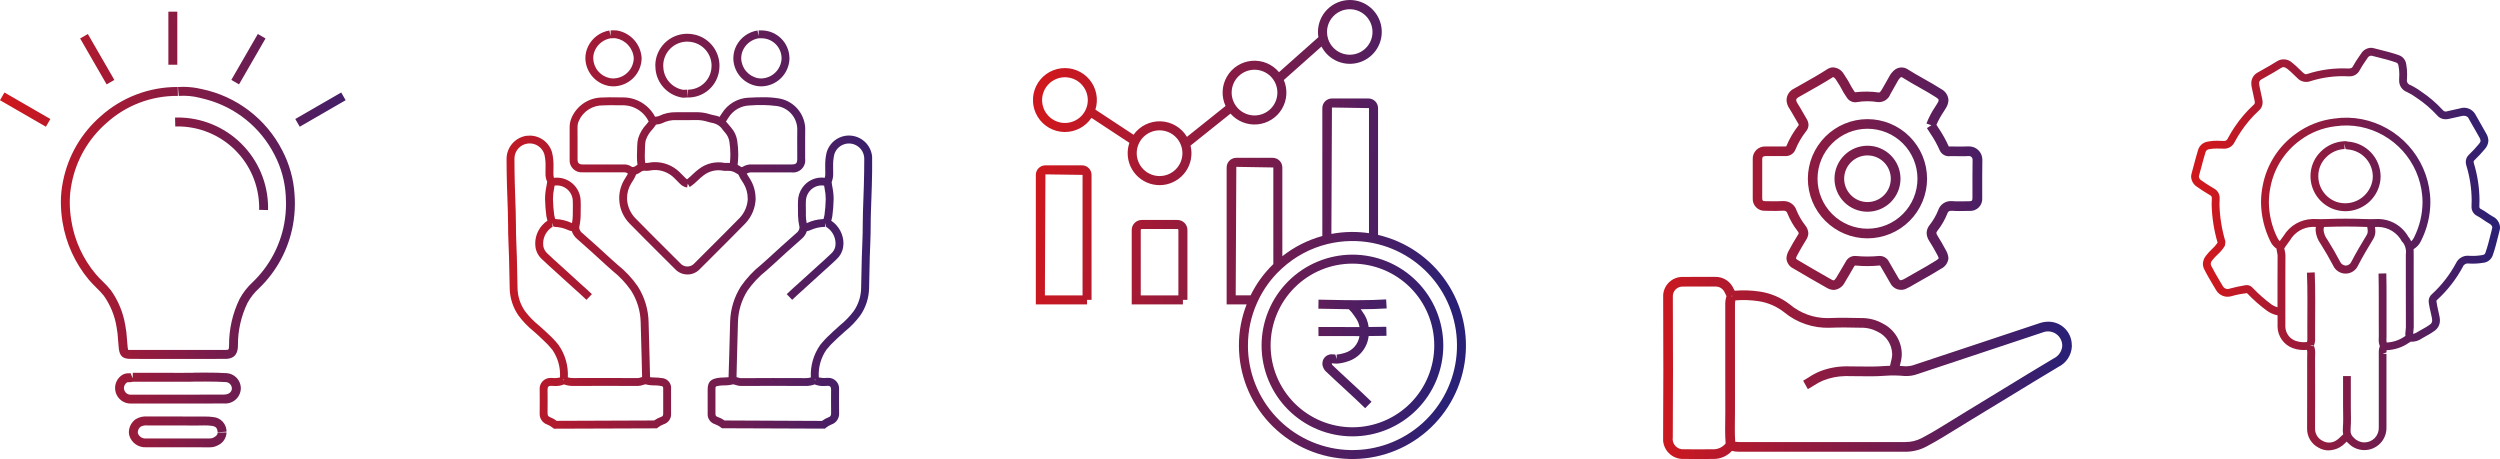
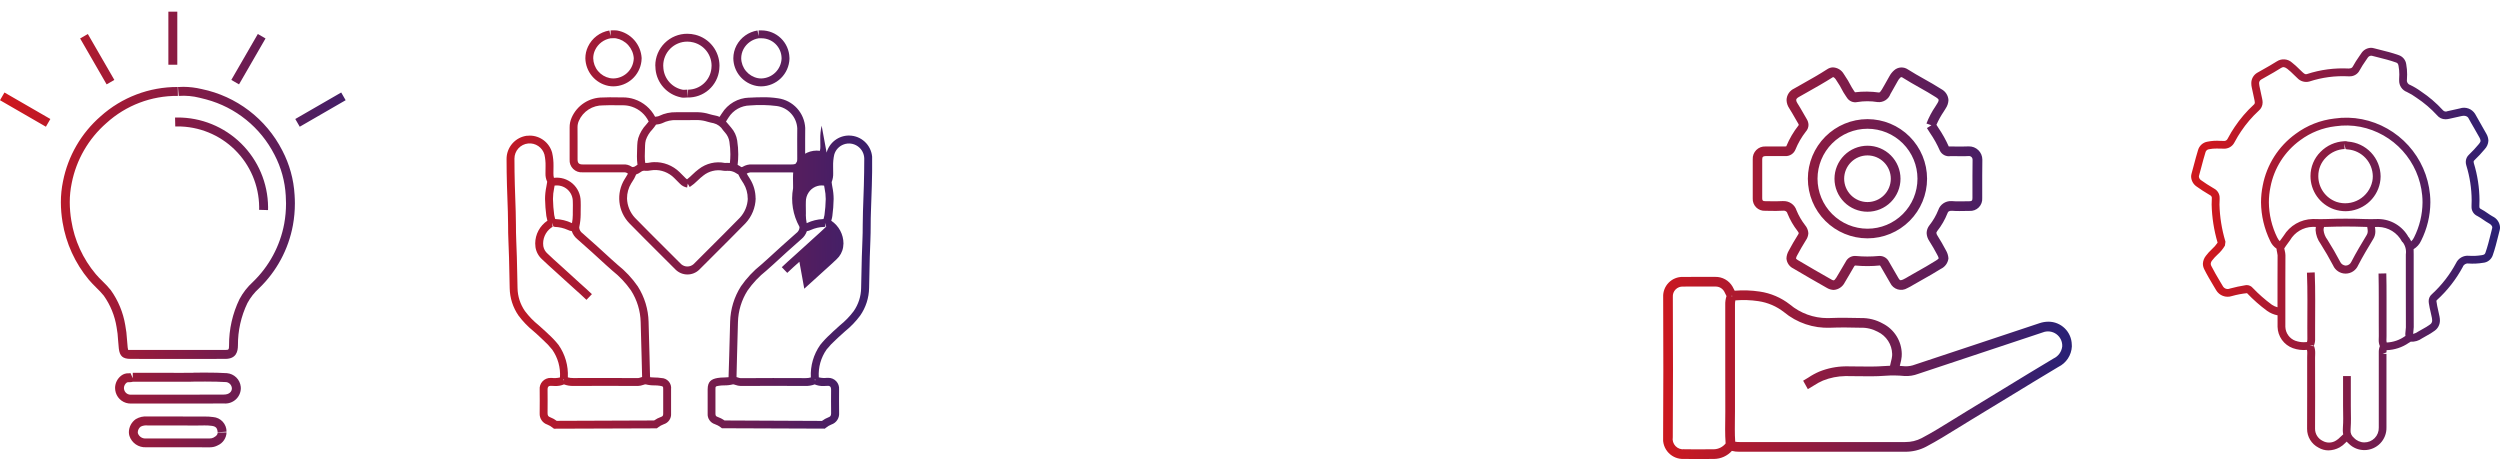
<svg xmlns="http://www.w3.org/2000/svg" xmlns:xlink="http://www.w3.org/1999/xlink" width="289.394" height="53.135" viewBox="0 0 289.394 53.135">
  <defs>
    <linearGradient id="linear-gradient" x1="-0.058" y1="1" x2="0.923" y2="1.112" gradientUnits="objectBoundingBox">
      <stop offset="0" stop-color="#ce181e" />
      <stop offset="1" stop-color="#2a2075" />
    </linearGradient>
    <linearGradient id="linear-gradient-2" x1="-0.085" y1="1.168" x2="1.121" y2="1.157" xlink:href="#linear-gradient" />
    <linearGradient id="linear-gradient-3" x1="0" y1="1.117" x2="1" y2="1.076" xlink:href="#linear-gradient" />
    <linearGradient id="linear-gradient-4" x1="0" y1="1.089" x2="1.163" y2="1.11" xlink:href="#linear-gradient" />
    <linearGradient id="linear-gradient-5" x1="0.064" y1="0.796" x2="1" y2="0.781" xlink:href="#linear-gradient" />
    <clipPath id="clip-path">
-       <path id="Path_4753" data-name="Path 4753" d="M37.518,34.752c-1.067,0-2.131-.021-3.214-.042l-1.258-.023-.017,1.046,1.256.023c.761.016,1.513.03,2.265.038a3.9,3.9,0,0,1,.611.73c.049.077.1.149.155.224a2.567,2.567,0,0,1,.477,1.112h-.009l-3.412-.007-1.339,0,.009,1.046,1.33,0,3.412.008h0a2.383,2.383,0,0,1-1.678,1.936,4.338,4.338,0,0,1-.958.206v.524l-.156-.535c-.143-.014-.279-.024-.428-.028a1.075,1.075,0,0,0-.957,1.558,1.125,1.125,0,0,0,.332.463c.517.5,1.246,1.172,2,1.865.922.851,1.879,1.733,2.508,2.356l.735-.745c-.634-.629-1.6-1.521-2.534-2.382-.743-.685-1.466-1.353-1.992-1.861l-.031-.03-.053-.179c.1,0,.213.011.436.031l.143.007a4.749,4.749,0,0,0,1.26-.252A3.468,3.468,0,0,0,38.848,38.9q1.034,0,2.068-.028l-.025-1.046c-.68.016-1.361.024-2.043.028a3.625,3.625,0,0,0-.7-1.744c-.042-.055-.076-.109-.114-.165s-.063-.1-.1-.15c1.1,0,2.064-.034,3-.091l-.062-1.045c-1.035.062-2.1.091-3.356.091M27.5,39.993a9.472,9.472,0,1,1,9.475,9.469A9.483,9.483,0,0,1,27.5,39.993m-1.046,0A10.518,10.518,0,1,0,36.974,29.477,10.531,10.531,0,0,0,26.453,39.993M12.468,26.623a.114.114,0,0,1,.115-.115H16.71a.115.115,0,0,1,.115.115v7.569H12.468Zm.115-1.162a1.163,1.163,0,0,0-1.161,1.162v8.615h5.926v-.523h.523V26.623a1.163,1.163,0,0,0-1.161-1.162ZM1.431,20.184l4.3.061V34.192H1.371Zm0-1.046A1.109,1.109,0,0,0,.322,20.244V35.238H6.25v-.523h.522V20.244a1.109,1.109,0,0,0-1.108-1.107ZM24.878,39.993a11.92,11.92,0,0,1,1.043-4.911l.072-.154c.011-.028.024-.055.038-.084A11.774,11.774,0,0,1,28.675,31.2l.018-.016.132-.123a12.008,12.008,0,0,1,5.268-2.816l.04-.009a12.169,12.169,0,0,1,5.178-.11l.064.014a12.1,12.1,0,1,1-14.5,11.855M23.53,19.315l4.284.072V30.574a12.851,12.851,0,0,0-2.629,3.614H23.459ZM34.6,12.445l4.288.069V26.991a13.159,13.159,0,0,0-1.916-.14h-.161a13.114,13.114,0,0,0-2.276.225Zm0-1.046a1.115,1.115,0,0,0-1.114,1.115V27.319a13.077,13.077,0,0,0-4.628,2.338V19.387a1.12,1.12,0,0,0-1.121-1.119H23.53a1.12,1.12,0,0,0-1.12,1.119V35.235h2.313a12.931,12.931,0,0,0-.891,4.759,13.14,13.14,0,1,0,16.105-12.8V12.513A1.117,1.117,0,0,0,38.821,11.4ZM12,17.733a2.646,2.646,0,1,1,2.647,2.647A2.649,2.649,0,0,1,12,17.733M1.046,11.591a2.646,2.646,0,1,1,2.647,2.644,2.651,2.651,0,0,1-2.647-2.644M22.99,10.72a2.647,2.647,0,1,1,2.648,2.645A2.651,2.651,0,0,1,22.99,10.72M34.152,4.5a2.686,2.686,0,0,1-.124-.809,2.634,2.634,0,1,1,.124.809M36.674,0a3.7,3.7,0,0,0-3.693,3.694,3.741,3.741,0,0,0,.05.609L28.471,8.356a3.692,3.692,0,0,0-6.187,3.913l-4.468,3.573a3.692,3.692,0,0,0-6.183-.243L7.218,12.69a3.7,3.7,0,1,0-.458.953l4.393,2.892a3.659,3.659,0,0,0-.2,1.2,3.693,3.693,0,1,0,7.278-.883l4.627-3.7a3.692,3.692,0,0,0,6.17-3.89l4.362-3.875A3.694,3.694,0,1,0,36.674,0Z" fill="url(#linear-gradient)" />
-     </clipPath>
+       </clipPath>
    <clipPath id="clip-path-2">
-       <path id="Path_4755" data-name="Path 4755" d="M15.817,41.049a.744.744,0,0,1,.289-.066,3.81,3.81,0,0,0,1.021.12,3.965,3.965,0,0,1,.614.045c.389.07.389.07.39.414l0,.608,0,1.361,0,.84c0,.246-.063.312-.239.376a3.358,3.358,0,0,0-.815.418L5.8,45.208a3.075,3.075,0,0,0-.76-.421c-.191-.072-.294-.165-.294-.467v0c0-.473.007-.945.007-1.419,0-.433,0-.865-.007-1.307s.236-.435.419-.438c.161.011.322.02.483.02a2.424,2.424,0,0,0,1-.188,2.877,2.877,0,0,0,1.074.18c2.46-.009,4.92-.014,7.38,0l.111,0a1.961,1.961,0,0,0,.607-.121m-9.265-.618.107,0-.051.1Zm.975-18.126a4.8,4.8,0,0,0-1.842-.452l-.061-.007c-.013-.048-.025-.1-.039-.145a1.977,1.977,0,0,1-.073-.311,16.4,16.4,0,0,1-.144-1.863,6.076,6.076,0,0,1,.135-1.25c.018-.094.035-.193.054-.3a1.85,1.85,0,0,1,2.108,1.861c.006.131.008.26.008.392l-.009.849,0,.306a5.538,5.538,0,0,1-.093.937.159.159,0,0,1-.047-.018m-.434,17.87A5.993,5.993,0,0,0,6.008,36.41a10.249,10.249,0,0,0-1.179-1.248l-.309-.295c-.258-.248-.526-.485-.8-.721a9.126,9.126,0,0,1-1.588-1.639,4.81,4.81,0,0,1-.863-2.686l-.035-1.628c-.026-1.3-.052-2.591-.115-3.884-.029-.592-.031-1.182-.035-1.773,0-.521-.007-1.042-.027-1.563C.979,18.84.912,16.912.912,14.856A1.76,1.76,0,0,1,2.5,13.1a1.78,1.78,0,0,1,1.883,1.278,5.538,5.538,0,0,1,.13,1.344l-.009.831a2.074,2.074,0,0,0,.2.981c-.034.219-.068.405-.1.575a7.047,7.047,0,0,0-.15,1.413,17.537,17.537,0,0,0,.15,1.972,3.1,3.1,0,0,0,.1.451c.009.031.018.062.026.093a3.185,3.185,0,0,0-1.414,2.633,3.02,3.02,0,0,0,.031.435,2.363,2.363,0,0,0,.76,1.4c.5.478,1.01.938,1.523,1.4.383.344.768.689,1.145,1.041.353.329.714.65,1.073.972.471.422.944.843,1.4,1.282l.631-.659c-.465-.446-.944-.875-1.424-1.3C8.1,28.92,7.748,28.6,7.4,28.279c-.383-.356-.771-.7-1.159-1.053-.505-.453-1.01-.906-1.5-1.377a1.486,1.486,0,0,1-.488-.863,2.329,2.329,0,0,1-.021-.31A2.256,2.256,0,0,1,5.406,22.7a.223.223,0,0,1-.1.026l.02-.455.078.429h0l.184.057a4.039,4.039,0,0,1,1.5.348,1.364,1.364,0,0,0,.461.141,2,2,0,0,0,.633.921q1.677,1.471,3.314,2.988c.245.226.5.445.748.666a10.833,10.833,0,0,1,2.165,2.3,7.118,7.118,0,0,1,1.114,3.652c.048,1.356.081,2.713.111,4.069l.055,2.242,0,.048-.16.05a1.443,1.443,0,0,1-.313.077H15.21q-1.875-.015-3.748-.014t-3.745.008a2.149,2.149,0,0,1-.624-.077M2.379,12.2A2.707,2.707,0,0,0,0,14.932c0,1.994.071,4.012.149,6.075.02.512.023,1.024.027,1.536,0,.6.008,1.206.037,1.81.062,1.285.088,2.571.113,3.858l.035,1.633a5.77,5.77,0,0,0,1.023,3.18,10.041,10.041,0,0,0,1.739,1.809c.259.226.517.452.762.69l.317.3a9.355,9.355,0,0,1,1.08,1.137,5.035,5.035,0,0,1,.9,3.224h0a2.746,2.746,0,0,1-.959.055l-.117,0a1.249,1.249,0,0,0-1.273,1.372q.007.642.007,1.286c0,.471,0,.942-.008,1.436a1.294,1.294,0,0,0,.885,1.307,2.293,2.293,0,0,1,.639.378l.126.1L17.4,46.076l.125-.1A2.371,2.371,0,0,1,18.2,45.6a1.2,1.2,0,0,0,.843-1.252l0-.822V41.557a1.154,1.154,0,0,0-1.138-1.306,4.605,4.605,0,0,0-.759-.06,5.01,5.01,0,0,1-.517-.028c-.007-.032-.015-.067-.022-.1l-.055-2.24c-.033-1.359-.064-2.719-.112-4.079a8.012,8.012,0,0,0-1.254-4.107,11.669,11.669,0,0,0-2.337-2.495c-.245-.215-.49-.43-.729-.65q-1.647-1.524-3.33-3a.9.9,0,0,1-.38-.634.538.538,0,0,1,.012-.111,7.151,7.151,0,0,0,.156-1.432l0-.228.009-.849c0-.144,0-.287-.008-.431a2.76,2.76,0,0,0-3.1-2.73,1.951,1.951,0,0,1-.055-.527v-.014l.009-.8a6.366,6.366,0,0,0-.159-1.569,2.693,2.693,0,0,0-2.592-1.977,2.252,2.252,0,0,0-.3.02M25.234,45.165a3.315,3.315,0,0,0-.816-.419c-.175-.063-.238-.13-.238-.385l0-1.038V41.562c0-.344,0-.344.391-.414a3.93,3.93,0,0,1,.612-.045,3.933,3.933,0,0,0,1.038-.122,1.151,1.151,0,0,1,.271.068,1.968,1.968,0,0,0,.609.121l.114,0c2.458-.018,4.914-.013,7.379,0a2.887,2.887,0,0,0,1.072-.181,2.412,2.412,0,0,0,1,.189c.16,0,.322-.009.538-.022.118,0,.362,0,.362.45q-.006.648-.007,1.3c0,.474,0,.948.009,1.429,0,.295-.1.389-.3.461a3.127,3.127,0,0,0-.759.421Zm10.423-4.732.109,0-.058.1Zm-1.008-19.1,0-.215-.01-.891c0-.128,0-.258.006-.384a1.877,1.877,0,0,1,.318-1.065,1.805,1.805,0,0,1,1.794-.8c.019.109.036.21.054.305a6.155,6.155,0,0,1,.135,1.243A16.375,16.375,0,0,1,36.8,21.39a2.179,2.179,0,0,1-.072.31c-.014.047-.028.095-.041.146l-.062.007a4.784,4.784,0,0,0-1.838.452.171.171,0,0,1-.047.018,5.5,5.5,0,0,1-.1-.991m-.179,8.581c.358-.321.716-.64,1.068-.968.381-.356.77-.7,1.159-1.052.508-.456,1.017-.912,1.512-1.387a2.406,2.406,0,0,0,.759-1.4A3.323,3.323,0,0,0,39,24.679a3.188,3.188,0,0,0-1.415-2.636c.009-.03.017-.062.026-.094a2.86,2.86,0,0,0,.1-.451,17.036,17.036,0,0,0,.15-1.972,6.981,6.981,0,0,0-.148-1.4c-.032-.172-.064-.359-.081-.555a2.527,2.527,0,0,0,.176-1.044l-.008-.79a5.531,5.531,0,0,1,.131-1.349,1.771,1.771,0,0,1,3.474.473c0,2.091-.073,4.169-.149,6.116-.021.532-.024,1.063-.028,1.595,0,.581-.007,1.161-.035,1.742-.061,1.277-.087,2.555-.113,3.833l-.037,1.679a4.806,4.806,0,0,1-.863,2.687,9.132,9.132,0,0,1-1.592,1.642c-.267.235-.535.47-.792.717l-.31.3a10.406,10.406,0,0,0-1.179,1.248,6.009,6.009,0,0,0-1.084,3.764,2.139,2.139,0,0,1-.622.077c-2.5-.01-4.994-.015-7.494.006h-.015a1.423,1.423,0,0,1-.314-.077l-.159-.05c0-.015,0-.031,0-.047.023-.81.041-1.621.06-2.431.031-1.293.061-2.588.106-3.881A7.127,7.127,0,0,1,27.9,30.12a10.911,10.911,0,0,1,2.171-2.3c.25-.219.5-.438.743-.663q1.636-1.515,3.312-2.987a1.984,1.984,0,0,0,.637-.921,1.387,1.387,0,0,0,.459-.14,4.024,4.024,0,0,1,1.5-.349l.177-.019-.051-.454.155.442a.229.229,0,0,1-.093-.023,2.256,2.256,0,0,1,1.172,1.973,2.578,2.578,0,0,1-.02.306,1.518,1.518,0,0,1-.489.864c-.486.467-.987.916-1.488,1.365-.394.353-.787.7-1.172,1.065-.347.322-.7.638-1.053.953-.482.431-.963.862-1.431,1.31l.633.657c.458-.44.932-.863,1.405-1.286m2.576-15.755a6.357,6.357,0,0,0-.159,1.574l.009.851a1.73,1.73,0,0,1-.056.487,2.711,2.711,0,0,0-2.611,1.171,2.758,2.758,0,0,0-.492,1.56c-.006.141-.008.283-.008.425l.01.891,0,.284A6.7,6.7,0,0,0,33.9,22.74a.637.637,0,0,1,.012.111.9.9,0,0,1-.383.633q-1.683,1.481-3.33,3c-.237.218-.481.431-.724.646a11.763,11.763,0,0,0-2.342,2.5,8.026,8.026,0,0,0-1.254,4.108c-.045,1.3-.075,2.593-.105,3.89-.019.809-.039,1.618-.076,2.5a.2.2,0,0,1-.008.031,4.749,4.749,0,0,1-.516.029,4.652,4.652,0,0,0-.756.059c-.7.127-1.137.39-1.141,1.308v1.2l0,1.6a1.2,1.2,0,0,0,.841,1.24,2.322,2.322,0,0,1,.682.37l.125.1,11.916.045.126-.1a2.32,2.32,0,0,1,.639-.378,1.308,1.308,0,0,0,.889-1.334c-.007-.47-.009-.94-.009-1.41,0-.429,0-.858.006-1.311a1.241,1.241,0,0,0-1.274-1.347l-.116,0a2.719,2.719,0,0,1-.959-.056,5.045,5.045,0,0,1,.9-3.223,9.582,9.582,0,0,1,1.079-1.137l.318-.3c.246-.236.5-.461.761-.687a9.861,9.861,0,0,0,1.739-1.812,5.761,5.761,0,0,0,1.025-3.18l.037-1.683c.025-1.27.051-2.54.112-3.808.028-.593.031-1.187.036-1.78,0-.522.007-1.043.028-1.565.075-1.957.149-4.043.149-6.153A2.689,2.689,0,0,0,39.937,12.2a2.282,2.282,0,0,0-.3-.02,2.692,2.692,0,0,0-2.59,1.977m-14.84-3.764a4.12,4.12,0,0,1,1.065.194c.232.063.465.126.7.168a1.77,1.77,0,0,1,1.086.806c.084.1.17.21.262.312a2.03,2.03,0,0,1,.474,1.024,9.714,9.714,0,0,1,.113,1.454,9.467,9.467,0,0,1-.055,1.007c-.114-.008-.221-.011-.32-.011l-.264.007a3.716,3.716,0,0,0-3.016.711,7.334,7.334,0,0,0-.726.626c-.21.2-.443.415-.629.555a.679.679,0,0,1-.182-.138l-.675-.677a4.064,4.064,0,0,0-3.008-1.169,2.846,2.846,0,0,0-.485.054,1.671,1.671,0,0,1-.392.038c-.037,0-.072-.007-.108-.009A5.99,5.99,0,0,1,16,14.579c0-.237.009-.475.017-.711.006-.179.012-.358.015-.537a2.74,2.74,0,0,1,.086-.62,3.3,3.3,0,0,1,.758-1.234,5.072,5.072,0,0,0,.424-.56,1.062,1.062,0,0,1,.16-.025,1.548,1.548,0,0,0,.42-.09l.151-.055a3.28,3.28,0,0,1,1.626-.352h0l1.265,0ZM8.8,15.527c-.424,0-.581-.158-.581-.58l0-2.017c0-.563,0-1.124-.006-1.709a1.8,1.8,0,0,1,.15-.73,3,3,0,0,1,2.81-1.8c.262-.016.525-.022.789-.022L13.2,8.68l.33,0a3.154,3.154,0,0,1,.988.17,3.3,3.3,0,0,1,1.935,1.708c-.088.115-.182.227-.275.339a4.132,4.132,0,0,0-.938,1.587,3.591,3.591,0,0,0-.116.835l-.015.52c-.009.248-.017.495-.017.743a6.848,6.848,0,0,0,.062.98c-.047.028-.093.059-.139.093a.732.732,0,0,1-.39.178.321.321,0,0,1-.2-.077,1.467,1.467,0,0,0-.884-.227l-2.423,0Zm18.311.266a2.116,2.116,0,0,0-.365-.214,10.125,10.125,0,0,0,.074-1.227,10.416,10.416,0,0,0-.123-1.594A2.946,2.946,0,0,0,26,11.269c-.081-.091-.158-.187-.235-.281-.113-.141-.232-.287-.365-.427.057-.1.123-.2.188-.3l.107-.163a2.986,2.986,0,0,1,2.479-1.4,15.01,15.01,0,0,1,3.1.066,2.751,2.751,0,0,1,2.376,2.567q-.007.634-.008,1.272l.006,2.251c0,.553-.119.671-.673.673H31.834l-3.442,0a1.871,1.871,0,0,0-1.031.255.3.3,0,0,1-.146.055.175.175,0,0,1-.107-.044m.971-8a3.84,3.84,0,0,0-3.152,1.816l-.1.149c-.055.082-.112.17-.169.262a2.154,2.154,0,0,0-.53-.161c-.208-.038-.413-.094-.619-.15a4.887,4.887,0,0,0-1.318-.226h0l-1.259,0-1.3,0a4.234,4.234,0,0,0-1.95.418l-.146.056a.828.828,0,0,1-.175.029c-.049.006-.106.013-.167.023A4.21,4.21,0,0,0,14.8,7.979a4.129,4.129,0,0,0-1.321-.213l-.28,0-1.239-.012c-.283,0-.565.005-.847.023A3.886,3.886,0,0,0,7.53,10.118a2.726,2.726,0,0,0-.23,1.134q.006.839,0,1.678l0,2.017A1.386,1.386,0,0,0,8.8,16.439l2.325,0,2.423,0a.673.673,0,0,1,.351.055,1.489,1.489,0,0,0,.153.1,5.625,5.625,0,0,1-.3.5l-.089.142a4.181,4.181,0,0,0,.549,5.1c1.174,1.2,2.362,2.383,3.55,3.567l1.815,1.812a1.96,1.96,0,0,0,2.722,0l1.73-1.728c1.217-1.213,2.432-2.424,3.632-3.652a4.381,4.381,0,0,0,1.175-2.882l-.912.023A3.442,3.442,0,0,1,27,21.7c-1.2,1.226-2.41,2.435-3.624,3.643l-1.732,1.73a1.086,1.086,0,0,1-1.43,0L18.4,25.261C17.214,24.08,16.028,22.9,14.857,21.7a3.431,3.431,0,0,1-.913-2.232,3.322,3.322,0,0,1,.481-1.746l.087-.136a4.411,4.411,0,0,0,.487-.9,1.934,1.934,0,0,0,.557-.3.608.608,0,0,1,.505-.123,2.412,2.412,0,0,0,.644-.048,1.862,1.862,0,0,1,.336-.04h0a3.14,3.14,0,0,1,2.344.9l.675.677a1.476,1.476,0,0,0,.845.448l.067-.451.229.394a6.037,6.037,0,0,0,.943-.779,6.68,6.68,0,0,1,.626-.546,2.824,2.824,0,0,1,2.306-.566,1.018,1.018,0,0,0,.224.022l.261-.008a1.63,1.63,0,0,1,1.007.268,1.191,1.191,0,0,0,.254.144,5.84,5.84,0,0,0,.512.9l.1.154a3.337,3.337,0,0,1,.48,1.747l.912-.024a4.271,4.271,0,0,0-.623-2.212l-.1-.163c-.1-.156-.212-.323-.3-.488l.052-.032a1.024,1.024,0,0,1,.568-.112l4.556,0a1.408,1.408,0,0,0,1.584-1.586l0-2.251c0-.42,0-.84.008-1.307a3.65,3.65,0,0,0-3.134-3.432,10.686,10.686,0,0,0-1.769-.123c-.5,0-1.026.02-1.579.049M17.22,4.082a3.862,3.862,0,0,0,.027.453A3.676,3.676,0,0,0,20.12,7.749,1.188,1.188,0,0,0,20.5,7.8c.082,0,.166-.007.25-.013.062,0,.123-.01.183-.01V6.868c-.082,0-.167.006-.252.012a1.131,1.131,0,0,1-.289,0,2.769,2.769,0,0,1-2.237-2.454,3.047,3.047,0,0,1-.021-.342A2.782,2.782,0,0,1,20.915,1.31a2.876,2.876,0,0,1,.716.092,2.785,2.785,0,0,1,2.1,2.691,2.739,2.739,0,0,1-.021.335A2.735,2.735,0,0,1,21.02,6.87l-.09.907a3.61,3.61,0,0,0,3.691-3.242,3.921,3.921,0,0,0,.026-.442A3.7,3.7,0,0,0,21.857.518,3.838,3.838,0,0,0,20.915.4a3.694,3.694,0,0,0-3.7,3.684M29.083,5.538a2.4,2.4,0,0,1-1.922-2.3,2.306,2.306,0,0,1,.268-1.068A2.437,2.437,0,0,1,29.19.923h.3A2.324,2.324,0,0,1,31.834,3.2l0,.1a2.412,2.412,0,0,1-2.349,2.274,2.26,2.26,0,0,1-.405-.037m.1-5.527V.674L29.046.021A3.351,3.351,0,0,0,26.619,1.75a3.222,3.222,0,0,0-.37,1.487,3.289,3.289,0,0,0,2.672,3.2,3.075,3.075,0,0,0,.567.052A3.309,3.309,0,0,0,32.749,3.3c0-.053,0-.106-.005-.151A3.241,3.241,0,0,0,29.5.011ZM11.946,5.533a2.4,2.4,0,0,1-1.915-2.3,2.214,2.214,0,0,1,.216-.95A2.433,2.433,0,0,1,12.052.923l.417-.011a1.223,1.223,0,0,1,.183.012,2.519,2.519,0,0,1,2.074,2.3,1.658,1.658,0,0,1-.019.243,2.4,2.4,0,0,1-2.332,2.106,2.347,2.347,0,0,1-.429-.04M12.469,0l-.424.01v.66L11.9.022A3.343,3.343,0,0,0,9.421,1.9a3.122,3.122,0,0,0-.3,1.337,3.332,3.332,0,0,0,2.66,3.195,3.182,3.182,0,0,0,.594.056A3.3,3.3,0,0,0,15.61,3.6a2.687,2.687,0,0,0,.027-.38,3.439,3.439,0,0,0-2.851-3.2A2.24,2.24,0,0,0,12.469,0Z" fill="url(#linear-gradient-2)" />
+       <path id="Path_4755" data-name="Path 4755" d="M15.817,41.049a.744.744,0,0,1,.289-.066,3.81,3.81,0,0,0,1.021.12,3.965,3.965,0,0,1,.614.045c.389.07.389.07.39.414l0,.608,0,1.361,0,.84c0,.246-.063.312-.239.376a3.358,3.358,0,0,0-.815.418L5.8,45.208a3.075,3.075,0,0,0-.76-.421c-.191-.072-.294-.165-.294-.467v0c0-.473.007-.945.007-1.419,0-.433,0-.865-.007-1.307s.236-.435.419-.438c.161.011.322.02.483.02a2.424,2.424,0,0,0,1-.188,2.877,2.877,0,0,0,1.074.18c2.46-.009,4.92-.014,7.38,0l.111,0a1.961,1.961,0,0,0,.607-.121m-9.265-.618.107,0-.051.1Zm.975-18.126a4.8,4.8,0,0,0-1.842-.452l-.061-.007c-.013-.048-.025-.1-.039-.145a1.977,1.977,0,0,1-.073-.311,16.4,16.4,0,0,1-.144-1.863,6.076,6.076,0,0,1,.135-1.25c.018-.094.035-.193.054-.3a1.85,1.85,0,0,1,2.108,1.861c.006.131.008.26.008.392l-.009.849,0,.306a5.538,5.538,0,0,1-.093.937.159.159,0,0,1-.047-.018m-.434,17.87A5.993,5.993,0,0,0,6.008,36.41a10.249,10.249,0,0,0-1.179-1.248l-.309-.295c-.258-.248-.526-.485-.8-.721a9.126,9.126,0,0,1-1.588-1.639,4.81,4.81,0,0,1-.863-2.686l-.035-1.628c-.026-1.3-.052-2.591-.115-3.884-.029-.592-.031-1.182-.035-1.773,0-.521-.007-1.042-.027-1.563C.979,18.84.912,16.912.912,14.856A1.76,1.76,0,0,1,2.5,13.1a1.78,1.78,0,0,1,1.883,1.278,5.538,5.538,0,0,1,.13,1.344l-.009.831a2.074,2.074,0,0,0,.2.981c-.034.219-.068.405-.1.575a7.047,7.047,0,0,0-.15,1.413,17.537,17.537,0,0,0,.15,1.972,3.1,3.1,0,0,0,.1.451c.009.031.018.062.026.093a3.185,3.185,0,0,0-1.414,2.633,3.02,3.02,0,0,0,.031.435,2.363,2.363,0,0,0,.76,1.4c.5.478,1.01.938,1.523,1.4.383.344.768.689,1.145,1.041.353.329.714.65,1.073.972.471.422.944.843,1.4,1.282l.631-.659c-.465-.446-.944-.875-1.424-1.3C8.1,28.92,7.748,28.6,7.4,28.279c-.383-.356-.771-.7-1.159-1.053-.505-.453-1.01-.906-1.5-1.377a1.486,1.486,0,0,1-.488-.863,2.329,2.329,0,0,1-.021-.31A2.256,2.256,0,0,1,5.406,22.7a.223.223,0,0,1-.1.026l.02-.455.078.429h0l.184.057a4.039,4.039,0,0,1,1.5.348,1.364,1.364,0,0,0,.461.141,2,2,0,0,0,.633.921q1.677,1.471,3.314,2.988c.245.226.5.445.748.666a10.833,10.833,0,0,1,2.165,2.3,7.118,7.118,0,0,1,1.114,3.652c.048,1.356.081,2.713.111,4.069l.055,2.242,0,.048-.16.05a1.443,1.443,0,0,1-.313.077H15.21q-1.875-.015-3.748-.014t-3.745.008a2.149,2.149,0,0,1-.624-.077M2.379,12.2A2.707,2.707,0,0,0,0,14.932c0,1.994.071,4.012.149,6.075.02.512.023,1.024.027,1.536,0,.6.008,1.206.037,1.81.062,1.285.088,2.571.113,3.858l.035,1.633a5.77,5.77,0,0,0,1.023,3.18,10.041,10.041,0,0,0,1.739,1.809c.259.226.517.452.762.69l.317.3a9.355,9.355,0,0,1,1.08,1.137,5.035,5.035,0,0,1,.9,3.224h0a2.746,2.746,0,0,1-.959.055l-.117,0a1.249,1.249,0,0,0-1.273,1.372q.007.642.007,1.286c0,.471,0,.942-.008,1.436a1.294,1.294,0,0,0,.885,1.307,2.293,2.293,0,0,1,.639.378l.126.1L17.4,46.076l.125-.1A2.371,2.371,0,0,1,18.2,45.6a1.2,1.2,0,0,0,.843-1.252l0-.822V41.557a1.154,1.154,0,0,0-1.138-1.306,4.605,4.605,0,0,0-.759-.06,5.01,5.01,0,0,1-.517-.028c-.007-.032-.015-.067-.022-.1l-.055-2.24c-.033-1.359-.064-2.719-.112-4.079a8.012,8.012,0,0,0-1.254-4.107,11.669,11.669,0,0,0-2.337-2.495c-.245-.215-.49-.43-.729-.65q-1.647-1.524-3.33-3a.9.9,0,0,1-.38-.634.538.538,0,0,1,.012-.111,7.151,7.151,0,0,0,.156-1.432l0-.228.009-.849c0-.144,0-.287-.008-.431a2.76,2.76,0,0,0-3.1-2.73,1.951,1.951,0,0,1-.055-.527v-.014l.009-.8a6.366,6.366,0,0,0-.159-1.569,2.693,2.693,0,0,0-2.592-1.977,2.252,2.252,0,0,0-.3.02M25.234,45.165a3.315,3.315,0,0,0-.816-.419c-.175-.063-.238-.13-.238-.385l0-1.038V41.562c0-.344,0-.344.391-.414a3.93,3.93,0,0,1,.612-.045,3.933,3.933,0,0,0,1.038-.122,1.151,1.151,0,0,1,.271.068,1.968,1.968,0,0,0,.609.121l.114,0c2.458-.018,4.914-.013,7.379,0a2.887,2.887,0,0,0,1.072-.181,2.412,2.412,0,0,0,1,.189c.16,0,.322-.009.538-.022.118,0,.362,0,.362.45q-.006.648-.007,1.3c0,.474,0,.948.009,1.429,0,.295-.1.389-.3.461a3.127,3.127,0,0,0-.759.421Zm10.423-4.732.109,0-.058.1Zm-1.008-19.1,0-.215-.01-.891c0-.128,0-.258.006-.384a1.877,1.877,0,0,1,.318-1.065,1.805,1.805,0,0,1,1.794-.8c.019.109.036.21.054.305a6.155,6.155,0,0,1,.135,1.243A16.375,16.375,0,0,1,36.8,21.39a2.179,2.179,0,0,1-.072.31c-.014.047-.028.095-.041.146l-.062.007a4.784,4.784,0,0,0-1.838.452.171.171,0,0,1-.047.018,5.5,5.5,0,0,1-.1-.991m-.179,8.581c.358-.321.716-.64,1.068-.968.381-.356.77-.7,1.159-1.052.508-.456,1.017-.912,1.512-1.387a2.406,2.406,0,0,0,.759-1.4A3.323,3.323,0,0,0,39,24.679a3.188,3.188,0,0,0-1.415-2.636c.009-.03.017-.062.026-.094a2.86,2.86,0,0,0,.1-.451,17.036,17.036,0,0,0,.15-1.972,6.981,6.981,0,0,0-.148-1.4c-.032-.172-.064-.359-.081-.555a2.527,2.527,0,0,0,.176-1.044l-.008-.79a5.531,5.531,0,0,1,.131-1.349,1.771,1.771,0,0,1,3.474.473c0,2.091-.073,4.169-.149,6.116-.021.532-.024,1.063-.028,1.595,0,.581-.007,1.161-.035,1.742-.061,1.277-.087,2.555-.113,3.833l-.037,1.679a4.806,4.806,0,0,1-.863,2.687,9.132,9.132,0,0,1-1.592,1.642c-.267.235-.535.47-.792.717l-.31.3a10.406,10.406,0,0,0-1.179,1.248,6.009,6.009,0,0,0-1.084,3.764,2.139,2.139,0,0,1-.622.077c-2.5-.01-4.994-.015-7.494.006h-.015a1.423,1.423,0,0,1-.314-.077l-.159-.05c0-.015,0-.031,0-.047.023-.81.041-1.621.06-2.431.031-1.293.061-2.588.106-3.881A7.127,7.127,0,0,1,27.9,30.12a10.911,10.911,0,0,1,2.171-2.3c.25-.219.5-.438.743-.663q1.636-1.515,3.312-2.987a1.984,1.984,0,0,0,.637-.921,1.387,1.387,0,0,0,.459-.14,4.024,4.024,0,0,1,1.5-.349l.177-.019-.051-.454.155.442c-.486.467-.987.916-1.488,1.365-.394.353-.787.7-1.172,1.065-.347.322-.7.638-1.053.953-.482.431-.963.862-1.431,1.31l.633.657c.458-.44.932-.863,1.405-1.286m2.576-15.755a6.357,6.357,0,0,0-.159,1.574l.009.851a1.73,1.73,0,0,1-.056.487,2.711,2.711,0,0,0-2.611,1.171,2.758,2.758,0,0,0-.492,1.56c-.006.141-.008.283-.008.425l.01.891,0,.284A6.7,6.7,0,0,0,33.9,22.74a.637.637,0,0,1,.012.111.9.9,0,0,1-.383.633q-1.683,1.481-3.33,3c-.237.218-.481.431-.724.646a11.763,11.763,0,0,0-2.342,2.5,8.026,8.026,0,0,0-1.254,4.108c-.045,1.3-.075,2.593-.105,3.89-.019.809-.039,1.618-.076,2.5a.2.2,0,0,1-.008.031,4.749,4.749,0,0,1-.516.029,4.652,4.652,0,0,0-.756.059c-.7.127-1.137.39-1.141,1.308v1.2l0,1.6a1.2,1.2,0,0,0,.841,1.24,2.322,2.322,0,0,1,.682.37l.125.1,11.916.045.126-.1a2.32,2.32,0,0,1,.639-.378,1.308,1.308,0,0,0,.889-1.334c-.007-.47-.009-.94-.009-1.41,0-.429,0-.858.006-1.311a1.241,1.241,0,0,0-1.274-1.347l-.116,0a2.719,2.719,0,0,1-.959-.056,5.045,5.045,0,0,1,.9-3.223,9.582,9.582,0,0,1,1.079-1.137l.318-.3c.246-.236.5-.461.761-.687a9.861,9.861,0,0,0,1.739-1.812,5.761,5.761,0,0,0,1.025-3.18l.037-1.683c.025-1.27.051-2.54.112-3.808.028-.593.031-1.187.036-1.78,0-.522.007-1.043.028-1.565.075-1.957.149-4.043.149-6.153A2.689,2.689,0,0,0,39.937,12.2a2.282,2.282,0,0,0-.3-.02,2.692,2.692,0,0,0-2.59,1.977m-14.84-3.764a4.12,4.12,0,0,1,1.065.194c.232.063.465.126.7.168a1.77,1.77,0,0,1,1.086.806c.084.1.17.21.262.312a2.03,2.03,0,0,1,.474,1.024,9.714,9.714,0,0,1,.113,1.454,9.467,9.467,0,0,1-.055,1.007c-.114-.008-.221-.011-.32-.011l-.264.007a3.716,3.716,0,0,0-3.016.711,7.334,7.334,0,0,0-.726.626c-.21.2-.443.415-.629.555a.679.679,0,0,1-.182-.138l-.675-.677a4.064,4.064,0,0,0-3.008-1.169,2.846,2.846,0,0,0-.485.054,1.671,1.671,0,0,1-.392.038c-.037,0-.072-.007-.108-.009A5.99,5.99,0,0,1,16,14.579c0-.237.009-.475.017-.711.006-.179.012-.358.015-.537a2.74,2.74,0,0,1,.086-.62,3.3,3.3,0,0,1,.758-1.234,5.072,5.072,0,0,0,.424-.56,1.062,1.062,0,0,1,.16-.025,1.548,1.548,0,0,0,.42-.09l.151-.055a3.28,3.28,0,0,1,1.626-.352h0l1.265,0ZM8.8,15.527c-.424,0-.581-.158-.581-.58l0-2.017c0-.563,0-1.124-.006-1.709a1.8,1.8,0,0,1,.15-.73,3,3,0,0,1,2.81-1.8c.262-.016.525-.022.789-.022L13.2,8.68l.33,0a3.154,3.154,0,0,1,.988.17,3.3,3.3,0,0,1,1.935,1.708c-.088.115-.182.227-.275.339a4.132,4.132,0,0,0-.938,1.587,3.591,3.591,0,0,0-.116.835l-.015.52c-.009.248-.017.495-.017.743a6.848,6.848,0,0,0,.062.98c-.047.028-.093.059-.139.093a.732.732,0,0,1-.39.178.321.321,0,0,1-.2-.077,1.467,1.467,0,0,0-.884-.227l-2.423,0Zm18.311.266a2.116,2.116,0,0,0-.365-.214,10.125,10.125,0,0,0,.074-1.227,10.416,10.416,0,0,0-.123-1.594A2.946,2.946,0,0,0,26,11.269c-.081-.091-.158-.187-.235-.281-.113-.141-.232-.287-.365-.427.057-.1.123-.2.188-.3l.107-.163a2.986,2.986,0,0,1,2.479-1.4,15.01,15.01,0,0,1,3.1.066,2.751,2.751,0,0,1,2.376,2.567q-.007.634-.008,1.272l.006,2.251c0,.553-.119.671-.673.673H31.834l-3.442,0a1.871,1.871,0,0,0-1.031.255.3.3,0,0,1-.146.055.175.175,0,0,1-.107-.044m.971-8a3.84,3.84,0,0,0-3.152,1.816l-.1.149c-.055.082-.112.17-.169.262a2.154,2.154,0,0,0-.53-.161c-.208-.038-.413-.094-.619-.15a4.887,4.887,0,0,0-1.318-.226h0l-1.259,0-1.3,0a4.234,4.234,0,0,0-1.95.418l-.146.056a.828.828,0,0,1-.175.029c-.049.006-.106.013-.167.023A4.21,4.21,0,0,0,14.8,7.979a4.129,4.129,0,0,0-1.321-.213l-.28,0-1.239-.012c-.283,0-.565.005-.847.023A3.886,3.886,0,0,0,7.53,10.118a2.726,2.726,0,0,0-.23,1.134q.006.839,0,1.678l0,2.017A1.386,1.386,0,0,0,8.8,16.439l2.325,0,2.423,0a.673.673,0,0,1,.351.055,1.489,1.489,0,0,0,.153.1,5.625,5.625,0,0,1-.3.5l-.089.142a4.181,4.181,0,0,0,.549,5.1c1.174,1.2,2.362,2.383,3.55,3.567l1.815,1.812a1.96,1.96,0,0,0,2.722,0l1.73-1.728c1.217-1.213,2.432-2.424,3.632-3.652a4.381,4.381,0,0,0,1.175-2.882l-.912.023A3.442,3.442,0,0,1,27,21.7c-1.2,1.226-2.41,2.435-3.624,3.643l-1.732,1.73a1.086,1.086,0,0,1-1.43,0L18.4,25.261C17.214,24.08,16.028,22.9,14.857,21.7a3.431,3.431,0,0,1-.913-2.232,3.322,3.322,0,0,1,.481-1.746l.087-.136a4.411,4.411,0,0,0,.487-.9,1.934,1.934,0,0,0,.557-.3.608.608,0,0,1,.505-.123,2.412,2.412,0,0,0,.644-.048,1.862,1.862,0,0,1,.336-.04h0a3.14,3.14,0,0,1,2.344.9l.675.677a1.476,1.476,0,0,0,.845.448l.067-.451.229.394a6.037,6.037,0,0,0,.943-.779,6.68,6.68,0,0,1,.626-.546,2.824,2.824,0,0,1,2.306-.566,1.018,1.018,0,0,0,.224.022l.261-.008a1.63,1.63,0,0,1,1.007.268,1.191,1.191,0,0,0,.254.144,5.84,5.84,0,0,0,.512.9l.1.154a3.337,3.337,0,0,1,.48,1.747l.912-.024a4.271,4.271,0,0,0-.623-2.212l-.1-.163c-.1-.156-.212-.323-.3-.488l.052-.032a1.024,1.024,0,0,1,.568-.112l4.556,0a1.408,1.408,0,0,0,1.584-1.586l0-2.251c0-.42,0-.84.008-1.307a3.65,3.65,0,0,0-3.134-3.432,10.686,10.686,0,0,0-1.769-.123c-.5,0-1.026.02-1.579.049M17.22,4.082a3.862,3.862,0,0,0,.027.453A3.676,3.676,0,0,0,20.12,7.749,1.188,1.188,0,0,0,20.5,7.8c.082,0,.166-.007.25-.013.062,0,.123-.01.183-.01V6.868c-.082,0-.167.006-.252.012a1.131,1.131,0,0,1-.289,0,2.769,2.769,0,0,1-2.237-2.454,3.047,3.047,0,0,1-.021-.342A2.782,2.782,0,0,1,20.915,1.31a2.876,2.876,0,0,1,.716.092,2.785,2.785,0,0,1,2.1,2.691,2.739,2.739,0,0,1-.021.335A2.735,2.735,0,0,1,21.02,6.87l-.09.907a3.61,3.61,0,0,0,3.691-3.242,3.921,3.921,0,0,0,.026-.442A3.7,3.7,0,0,0,21.857.518,3.838,3.838,0,0,0,20.915.4a3.694,3.694,0,0,0-3.7,3.684M29.083,5.538a2.4,2.4,0,0,1-1.922-2.3,2.306,2.306,0,0,1,.268-1.068A2.437,2.437,0,0,1,29.19.923h.3A2.324,2.324,0,0,1,31.834,3.2l0,.1a2.412,2.412,0,0,1-2.349,2.274,2.26,2.26,0,0,1-.405-.037m.1-5.527V.674L29.046.021A3.351,3.351,0,0,0,26.619,1.75a3.222,3.222,0,0,0-.37,1.487,3.289,3.289,0,0,0,2.672,3.2,3.075,3.075,0,0,0,.567.052A3.309,3.309,0,0,0,32.749,3.3c0-.053,0-.106-.005-.151A3.241,3.241,0,0,0,29.5.011ZM11.946,5.533a2.4,2.4,0,0,1-1.915-2.3,2.214,2.214,0,0,1,.216-.95A2.433,2.433,0,0,1,12.052.923l.417-.011a1.223,1.223,0,0,1,.183.012,2.519,2.519,0,0,1,2.074,2.3,1.658,1.658,0,0,1-.019.243,2.4,2.4,0,0,1-2.332,2.106,2.347,2.347,0,0,1-.429-.04M12.469,0l-.424.01v.66L11.9.022A3.343,3.343,0,0,0,9.421,1.9a3.122,3.122,0,0,0-.3,1.337,3.332,3.332,0,0,0,2.66,3.195,3.182,3.182,0,0,0,.594.056A3.3,3.3,0,0,0,15.61,3.6a2.687,2.687,0,0,0,.027-.38,3.439,3.439,0,0,0-2.851-3.2A2.24,2.24,0,0,0,12.469,0Z" fill="url(#linear-gradient-2)" />
    </clipPath>
    <clipPath id="clip-path-3">
      <path id="Path_4756" data-name="Path 4756" d="M8.345,43.331c-.036-.486-.044-.971-.044-1.458,0-.33,0-.657.007-.985s.01-.667.01-1.064q-.006-2.7,0-5.395l0-6.959a2.078,2.078,0,0,1,.045-.5,11.6,11.6,0,0,1,2.666.09,6.283,6.283,0,0,1,2.959,1.267,7.887,7.887,0,0,0,5.361,1.809c1.166-.048,2.339-.028,3.505,0a3.919,3.919,0,0,1,2,.473,2.931,2.931,0,0,1,1.66,2.561c0,.074,0,.148-.007.229a3.833,3.833,0,0,1-.124.631c-.043.168-.085.337-.116.508-.215.006-.432.017-.647.034-1.019.078-2.041.064-3.068.048-.428-.006-.856-.013-1.285-.013h-.172a8.373,8.373,0,0,0-3,.6,7.743,7.743,0,0,0-1.286.7c-.2.124-.4.249-.6.362l.544.978c.219-.124.435-.259.65-.394a6.855,6.855,0,0,1,1.1-.6,7.255,7.255,0,0,1,2.594-.519h.169c.422,0,.845.006,1.268.013,1.062.015,2.118.031,3.172-.051a13.012,13.012,0,0,1,2.24.029,3.812,3.812,0,0,0,1.578-.248q3.638-1.2,7.267-2.418,3.57-1.194,7.143-2.377A1.65,1.65,0,0,1,46.2,32.3a1.761,1.761,0,0,1-1.01,1.4c-1.913,1.14-3.813,2.3-5.714,3.463q-2.132,1.3-4.268,2.6c-.546.326-1.086.663-1.627,1-1.187.736-2.413,1.5-3.661,2.156a3.989,3.989,0,0,1-1.881.449l-19.207,0a2.313,2.313,0,0,1-.483-.039M7.894,26.466l.091-.044.01.1ZM2.452,44.2a1.2,1.2,0,0,1-1.334-1.39q.026-3.892.025-7.783,0-4.223-.018-8.449a1.12,1.12,0,0,1,1.182-1.205c.49-.007.982-.009,1.471-.009l2.252.006a1.135,1.135,0,0,1,1.046.579,4.98,4.98,0,0,1,.249.5l.012.025a2.9,2.9,0,0,0-.145,1v6.958c0,1.8,0,3.6.006,5.46,0,.329,0,.656-.009.983s-.01.667-.01,1c0,.552.013,1.1.056,1.656a1.791,1.791,0,0,1-1.354.674l-.307,0c-.564,0-1.127.01-1.691.01-.478,0-.956,0-1.435-.013M2.292,24.255A2.228,2.228,0,0,0,.006,26.586q.015,4.221.018,8.443c0,2.593-.007,5.184-.025,7.8a2.3,2.3,0,0,0,2.429,2.494c.489.01.982.013,1.473.013.563,0,1.124,0,1.687-.01l.3,0a2.829,2.829,0,0,0,2.073-.934,3.1,3.1,0,0,0,.862.1l19.207,0a5.127,5.127,0,0,0,2.406-.58c1.28-.677,2.523-1.447,3.725-2.194q.8-.5,1.615-.991,2.144-1.291,4.277-2.6c1.9-1.159,3.791-2.319,5.7-3.455A2.792,2.792,0,0,0,47.315,32.3c0-.071,0-.141-.01-.217a2.7,2.7,0,0,0-2.7-2.646,3.252,3.252,0,0,0-1.027.17Q40,30.792,36.429,31.988,32.8,33.2,29.166,34.4a2.9,2.9,0,0,1-1.126.2c-.216-.021-.429-.037-.645-.048.021-.083.042-.167.064-.25a4.865,4.865,0,0,0,.156-.823q.011-.16.011-.313a4,4,0,0,0-2.187-3.51,4.994,4.994,0,0,0-2.565-.641c-1.194-.028-2.392-.049-3.578,0l-.3.006a6.767,6.767,0,0,1-4.322-1.576,7.4,7.4,0,0,0-3.48-1.493,12.553,12.553,0,0,0-2.911-.1,5.41,5.41,0,0,0-.251-.483,2.254,2.254,0,0,0-2-1.119l-2.254,0c-.494,0-.991,0-1.486.007M20.956,12.889a2.7,2.7,0,1,1,2.7,2.7,2.705,2.705,0,0,1-2.7-2.7m-1.119,0a3.821,3.821,0,1,0,3.821-3.822,3.825,3.825,0,0,0-3.821,3.822m-1.964,0a5.785,5.785,0,1,1,5.785,5.784,5.791,5.791,0,0,1-5.785-5.784m-1.119,0a6.9,6.9,0,1,0,6.9-6.9,6.912,6.912,0,0,0-6.9,6.9m-2.608-2.621a1.211,1.211,0,0,0,1.167-.745,8.735,8.735,0,0,1,1.209-2.093l0,0h0l.006-.006a1.155,1.155,0,0,0,.3-.765,1.333,1.333,0,0,0-.208-.682c-.137-.228-.269-.46-.4-.692-.221-.385-.44-.77-.68-1.145a.729.729,0,0,1-.137-.36c0-.118.1-.237.309-.354l.909-.514c.992-.558,2.019-1.137,3.048-1.789.044,0,.164.051.305.248a13.128,13.128,0,0,1,.9,1.518,4.177,4.177,0,0,0,.266.414l.125.184a1.135,1.135,0,0,0,1.214.526,7.2,7.2,0,0,1,2.333,0,1.42,1.42,0,0,0,1.5-.932l.267-.468c.2-.342.392-.684.579-1.027a1.365,1.365,0,0,1,.3-.4c.1-.086.162-.071.267,0,.631.4,1.281.769,1.932,1.135s1.306.738,1.94,1.145c.137.088.3.213.3.319a.8.8,0,0,1-.148.368l-.226.362a9.715,9.715,0,0,0-1.041,1.983l.578.2-.524.325.357.563a12.24,12.24,0,0,1,1.143,2.054,1.161,1.161,0,0,0,1.242.63l1.276.011c.289,0,.579,0,.888-.021a.41.41,0,0,1,.38.421c-.012.611-.015,1.221-.015,1.832l0,2.608c0,.3-.067.37-.373.374l-1.17.013c-.249,0-.5,0-.747-.025l-.159-.006a1.525,1.525,0,0,0-1.509,1.041,7.055,7.055,0,0,1-1.02,1.758,1.475,1.475,0,0,0-.326.9,1.754,1.754,0,0,0,.3.912c.329.515.634,1.046.92,1.588a1.881,1.881,0,0,1,.183.423,1.217,1.217,0,0,1-.362.287c-.712.451-1.447.864-2.182,1.278l-.98.559a6.26,6.26,0,0,1-.591.326.755.755,0,0,1-.294.085c-.034,0-.115,0-.25-.233l-1.111-1.918a1.184,1.184,0,0,0-1.053-.656l-.142.006a13.933,13.933,0,0,1-2.6,0l-.143-.006a1.183,1.183,0,0,0-1.048.642c-.18.292-.351.59-.522.889-.189.329-.378.658-.582.983-.121.194-.235.311-.308.311a.56.56,0,0,1-.25-.092c-1.3-.731-2.58-1.48-3.86-2.234-.217-.128-.244-.2-.245-.206a.878.878,0,0,1,.129-.353c.31-.592.65-1.167,1-1.734a1.562,1.562,0,0,0,.3-.837,1.583,1.583,0,0,0-.38-.934,7.442,7.442,0,0,1-.987-1.7,1.543,1.543,0,0,0-1.528-1.085l-.15,0c-.486.034-.974.025-1.464.015l-.5-.007c-.259,0-.331-.074-.332-.326l0-2.26,0-2.256c0-.277.1-.374.376-.375l1.007,0,1.24,0h.037M19.624,0a1.214,1.214,0,0,0-.608.2c-.954.617-1.965,1.187-2.944,1.737l-.91.515a1.5,1.5,0,0,0-.874,1.325,1.787,1.787,0,0,0,.316.965c.229.357.439.726.649,1.095.136.237.271.475.411.709a.212.212,0,0,1,.039.1.065.065,0,0,1-.022.048l0,.009h0a10.28,10.28,0,0,0-1.426,2.435.4.4,0,0,1-.15.016l-1.231,0-1.018,0a1.407,1.407,0,0,0-1.482,1.487l0,2.263,0,2.265A1.361,1.361,0,0,0,11.806,16.6l.484.007c.522.011.986.021,1.636-.02a.434.434,0,0,1,.476.349,8.461,8.461,0,0,0,1.15,1.992.986.986,0,0,1,.151.254.782.782,0,0,1-.125.248c-.368.591-.72,1.189-1.046,1.809a1.9,1.9,0,0,0-.256.871,1.4,1.4,0,0,0,.8,1.17c1.286.759,2.576,1.511,3.877,2.244a1.623,1.623,0,0,0,.8.237,1.541,1.541,0,0,0,1.258-.839c.208-.334.4-.676.6-1.018.166-.288.332-.578.5-.86.059-.093.092-.113.136-.109a14.441,14.441,0,0,0,2.856-.007.516.516,0,0,1,.076.108l1.11,1.918a1.39,1.39,0,0,0,1.978.6,7.28,7.28,0,0,0,.7-.383l.953-.543c.752-.423,1.506-.845,2.235-1.308a1.534,1.534,0,0,0,.874-1.215,2.123,2.123,0,0,0-.308-.959c-.3-.569-.619-1.124-.96-1.663a.709.709,0,0,1-.131-.318c0-.022,0-.09.105-.228A8.107,8.107,0,0,0,32.911,16.9c.078-.216.161-.308.537-.3.275.022.552.028.829.028l1.176-.015a1.387,1.387,0,0,0,1.485-1.491l0-2.608c0-.6,0-1.206.015-1.84a1.533,1.533,0,0,0-1.574-1.529h0c-.271.015-.539.018-.809.018l-1.388-.009a.43.43,0,0,0-.119,0,13.621,13.621,0,0,0-1.214-2.176l-.212-.335a9.714,9.714,0,0,1,.85-1.535l.233-.375a1.829,1.829,0,0,0,.31-.951,1.537,1.537,0,0,0-.814-1.26c-.65-.417-1.323-.8-1.994-1.176C29.581.986,28.95.628,28.332.235a1.291,1.291,0,0,0-1.589.1,2.451,2.451,0,0,0-.56.711c-.184.338-.378.674-.568,1.008l-.3.519c-.107.185-.237.337-.315.336a10.682,10.682,0,0,0-2.793-.028l-.151-.221a3.016,3.016,0,0,1-.217-.345,14.454,14.454,0,0,0-.956-1.6A1.51,1.51,0,0,0,19.657,0h-.033" transform="translate(0 0)" fill="url(#linear-gradient-3)" />
    </clipPath>
    <clipPath id="clip-path-4">
      <path id="Path_4754" data-name="Path 4754" d="M22.883,47.266q-1.279-.007-2.553-.007l-2.359,0h-.725a2.267,2.267,0,0,0-1.352.307,1.864,1.864,0,0,0-.8,1.508,1.5,1.5,0,0,0,.066.44,1.913,1.913,0,0,0,1.916,1.309h3.694q1.845,0,3.692.006a1.913,1.913,0,0,0,.928-.228A1.7,1.7,0,0,0,26.4,49.1l-1.032.025c0,.2-.078.363-.471.577a.9.9,0,0,1-.433.1q-1.848-.007-3.7,0H17.075a.9.9,0,0,1-.933-.587.456.456,0,0,1-.017-.131.845.845,0,0,1,.347-.655,1.479,1.479,0,0,1,.817-.129h3.041c.847,0,1.7,0,2.585.007l.954-.012a5.743,5.743,0,0,1,.833.05c.467.069.634.257.667.744l1.03-.07a1.677,1.677,0,0,0-1.548-1.693,6.664,6.664,0,0,0-.982-.061Zm-.307-4.04c.451,0,.9-.008,1.35-.008.969,0,1.748.02,2.455.063a.767.767,0,0,1,.638.728c0,.355-.286.712-.925.714q-1.8.012-3.606.01l-4.515,0-1.583,0-1.049,0a.752.752,0,0,1-.777-.526.866.866,0,0,1-.042-.255.807.807,0,0,1,.345-.63.519.519,0,0,1,.234-.029,1.676,1.676,0,0,0,.482-.059l3.162,0c.622,0,1.241,0,1.861.007l.61,0c.452,0,.907,0,1.36-.009m-.01-1.03c-.451,0-.9.007-1.35.007l-.6,0q-.934-.007-1.871-.007l-3.2,0v.636l-.257-.594a.8.8,0,0,1-.2.017,1.3,1.3,0,0,0-.873.266,1.818,1.818,0,0,0-.719,1.424,1.939,1.939,0,0,0,.083.548,1.79,1.79,0,0,0,1.757,1.264l1.058,0,1.583,0,4.515,0q1.806,0,3.612-.009a1.8,1.8,0,0,0,1.951-1.747,1.6,1.6,0,0,0-.011-.2,1.76,1.76,0,0,0-1.594-1.561c-.73-.045-1.531-.066-2.52-.066-.452,0-.907,0-1.36.009M20.44,12.654l.023,1.031.229,0a9.421,9.421,0,0,1,9.485,9.335l-.007.318,1.032.031.006-.348A10.454,10.454,0,0,0,20.692,12.651ZM.176,10.649l5.313,3.069.517-.894L.693,9.756Zm34.181,2.175.517.894,5.313-3.069-.514-.893Zm-13.579-3.7.088,1.028a7.669,7.669,0,0,1,2.423.216c.258.058.511.122.759.191a12.51,12.51,0,0,1,7.9,6.4l.007.011a11.622,11.622,0,0,1,1.3,4.727c.019.3.031.607.031.907a13.1,13.1,0,0,1-.21,2.342A12.532,12.532,0,0,1,29.437,31.7,7.362,7.362,0,0,0,27.9,33.675a12.075,12.075,0,0,0-1.209,5.341c0,.539-.062.539-.438.54q-5.482.012-10.969,0a1.315,1.315,0,0,0-.274,0,1.277,1.277,0,0,1-.053-.283c-.038-.306-.059-.614-.08-.921a12.136,12.136,0,0,0-.2-1.656A9.692,9.692,0,0,0,13,32.634a10.968,10.968,0,0,0-.967-1.042,10.836,10.836,0,0,1-.778-.82,12.721,12.721,0,0,1-2.822-6.18,13.1,13.1,0,0,1-.181-2.125,10.736,10.736,0,0,1,.226-2.221A12.4,12.4,0,0,1,12.5,13.29,12.1,12.1,0,0,1,20.75,10.15h.019L20.75,9.119a13.272,13.272,0,0,0-8.925,3.392A13.413,13.413,0,0,0,7.47,20.032a11.833,11.833,0,0,0-.248,2.434,14.143,14.143,0,0,0,.194,2.294,13.935,13.935,0,0,0,3.044,6.671c.262.315.554.6.848.9a10.145,10.145,0,0,1,.88.942,8.63,8.63,0,0,1,1.483,3.641,10.808,10.808,0,0,1,.175,1.515c.024.324.046.649.085.972.105.876.458,1.187,1.349,1.192q2.744.005,5.487.006t5.486-.006c1.3,0,1.462-.894,1.466-1.565a11.1,11.1,0,0,1,1.1-4.9,6.385,6.385,0,0,1,1.336-1.7,13.523,13.523,0,0,0,3.927-7.3,14.12,14.12,0,0,0,.229-2.528c0-.323-.011-.648-.034-.976a12.632,12.632,0,0,0-1.423-5.155,13.556,13.556,0,0,0-9.343-7.113A9.434,9.434,0,0,0,21.4,9.1c-.209,0-.416.009-.623.026M9.452,3.5l3.067,5.316.893-.516L10.343,2.985Zm17.5,4.8.892.516L30.913,3.5l-.891-.516ZM19.666,6.54H20.7V.4H19.666Z" transform="translate(-0.176 -0.402)" fill="url(#linear-gradient-4)" />
    </clipPath>
    <clipPath id="clip-path-5">
      <path id="Path_4757" data-name="Path 4757" d="M16.831,17.835a3.157,3.157,0,0,1-2.108-2.993,3.012,3.012,0,0,1,.905-2.168,3.212,3.212,0,0,1,2.142-.961l-.044-.64.153.643a.963.963,0,0,0,.3.05,3.149,3.149,0,0,1,2.852,3.109,2.859,2.859,0,0,1-.059.582,3.209,3.209,0,0,1-4.145,2.377m.877-7.019v0a4.136,4.136,0,0,0-2.717,1.223,3.942,3.942,0,0,0-1.17,2.806,4.07,4.07,0,0,0,2.729,3.85,4.26,4.26,0,0,0,1.341.22,4.09,4.09,0,0,0,3.97-3.269,3.82,3.82,0,0,0,.079-.767,4.07,4.07,0,0,0-3.8-4.024.945.945,0,0,0-.283-.048ZM13.739,34.394l.422.071v.006a.719.719,0,0,1-.006.094Zm-1.652-.474a1.784,1.784,0,0,1-1.179-1.628l0-2.666,0-2.8c0-.935,0-1.869.009-2.816a2.3,2.3,0,0,0-.075-.516c-.025-.1-.048-.214-.059-.273.122-.2.268-.4.416-.6.083-.114.168-.229.249-.343a3.124,3.124,0,0,1,2.615-1.551l.138,0,.238.008a1.943,1.943,0,0,0-.034.354,3.022,3.022,0,0,0,.579,1.594c.513.81,1,1.651,1.447,2.5a1.579,1.579,0,0,0,2.9,0c.541-1.045,1.158-2.07,1.755-3.06a1.662,1.662,0,0,0,.241-.88,3.167,3.167,0,0,0-.049-.5l.284-.009.122,0a3.158,3.158,0,0,1,2.72,1.686c.04.058.087.109.085.088l0-.013a1.86,1.86,0,0,1,.365,1.415v4.23q0,2.107.007,4.218a2.537,2.537,0,0,1-.03.324,3.349,3.349,0,0,0-.038.443,1.706,1.706,0,0,0,.015.229l-.051.029a3.963,3.963,0,0,1-2.113.731.935.935,0,0,1-.036-.29l.007-.207c0-.081.006-.162.006-.27v0c0-.5,0-.99,0-1.485l0-2.894c0-.952,0-1.9-.026-2.857l-.9.021c.021.946.026,1.892.026,2.837l0,2.894c0,.5,0,1,.006,1.515l-.006.2c0,.081-.006.162-.006.244a1.667,1.667,0,0,0,.135.709,1.775,1.775,0,0,0-.127.741l0,3.008v5.678a1.662,1.662,0,0,1-2.883,1.183,1.011,1.011,0,0,1-.382-.892c0-.084,0-.169.011-.259.026-.347.034-.7.034-1.045,0-.254,0-.508-.009-.762s-.007-.5-.007-.746V38h-.9v3.425c0,.252,0,.507.009.76s.008.5.008.748c0,.326-.008.653-.033.977-.009.113-.012.222-.012.327a2.625,2.625,0,0,0,.045.512c-.126.1-.237.211-.346.317a2.174,2.174,0,0,1-.473.388,1.5,1.5,0,0,1-1.558.047,1.55,1.55,0,0,1-.881-1.408q.007-1.864.008-3.726l-.007-4.509.008-.252c0-.1.006-.193.006-.288a2.054,2.054,0,0,0-.156-.85l.01,0a1.991,1.991,0,0,0,.137-.851c0-.4,0-.805,0-1.208l.01-3.214c0-1.068-.01-2.136-.054-3.2l-.9.037c.043,1.056.053,2.112.053,3.167l-.011,3.214c0,.408,0,.812.006,1.293a1.111,1.111,0,0,1-.043.353,3.525,3.525,0,0,1-.365.019,2.741,2.741,0,0,1-.94-.157m5.141-9.162c-.457-.868-.956-1.728-1.481-2.56a2.178,2.178,0,0,1-.439-1.111,1.059,1.059,0,0,1,.061-.351c.13,0,.258-.006.388-.011,1.416-.051,2.835-.051,4.248,0l.36.011.008.047a2.7,2.7,0,0,1,.052.451.769.769,0,0,1-.111.414c-.605,1-1.23,2.041-1.784,3.113a.744.744,0,0,1-.647.448.76.76,0,0,1-.656-.451M9.969,21.965A9.425,9.425,0,0,1,9,17.883a8.89,8.89,0,0,1,.183-1.771,8.708,8.708,0,0,1,3.459-5.425A8.455,8.455,0,0,1,16.7,9.081a8.646,8.646,0,0,1,2.895.065,8.935,8.935,0,0,1,7.152,7.921c.028.277.04.554.04.828a9.184,9.184,0,0,1-.985,4.062,1.453,1.453,0,0,1-.319.442c-.059-.108-.131-.23-.218-.375a.314.314,0,0,0-.1-.119v.006a4.043,4.043,0,0,0-3.475-2.092l-.156,0c-.5.018-.991.018-1.49,0q-2.156-.08-4.313,0c-.5.016-.994.019-1.487,0l-.177,0a4.017,4.017,0,0,0-3.355,1.936c-.076.109-.156.218-.235.326s-.148.2-.22.3a1.383,1.383,0,0,1-.283-.419M19.522,2.58a10.792,10.792,0,0,1,.671-1.066l.251-.37A.487.487,0,0,1,20.9.915l.729.185c.7.174,1.414.355,2.093.6.155.054.237.126.285.375A5.238,5.238,0,0,1,24.1,3.085c0,.179-.008.359-.02.535,0,.05,0,.1,0,.147a1.391,1.391,0,0,0,.9,1.347,6.839,6.839,0,0,1,1.116.67,12.892,12.892,0,0,1,2.377,2.029,1.234,1.234,0,0,0,.969.458,2.043,2.043,0,0,0,.436-.053L31.3,7.9c.469-.1.709.071.782.2.21.395.434.78.659,1.165.216.368.431.739.632,1.114a.9.9,0,0,1,.131.38c0,.074-.026.179-.217.406a14.2,14.2,0,0,1-1.112,1.193,1.128,1.128,0,0,0-.382.847,1.421,1.421,0,0,0,.067.424,13.988,13.988,0,0,1,.614,4.014c0,.212-.006.425-.015.627l0,.111a1.137,1.137,0,0,0,.676,1.09,6.14,6.14,0,0,1,.662.417c.217.148.435.3.664.424.148.081.4.252.4.483a.421.421,0,0,1-.016.1l-.162.647c-.18.722-.366,1.469-.614,2.175-.056.16-.129.239-.409.283a6.5,6.5,0,0,1-1.513.073,1.477,1.477,0,0,0-1.482.852,13.616,13.616,0,0,1-2.8,3.6,1.028,1.028,0,0,0-.366.805,1.6,1.6,0,0,0,.016.215c.051.367.135.725.218,1.083.048.216.1.431.141.647a1.384,1.384,0,0,1,.029.268.541.541,0,0,1-.245.482,6.835,6.835,0,0,1-.854.527l-.526.3a1.78,1.78,0,0,1-.576.269v-.016a2.413,2.413,0,0,1,.03-.325,3.5,3.5,0,0,0,.038-.451q-.007-2.1-.007-4.209l0-4.234c0-.236,0-.421-.01-.577a2.2,2.2,0,0,0,.864-.963,10.083,10.083,0,0,0,1.078-4.46c0-.3-.016-.609-.045-.917A9.837,9.837,0,0,0,19.78,8.265a9.448,9.448,0,0,0-3.19-.079A9.328,9.328,0,0,0,12.1,9.96a9.6,9.6,0,0,0-3.809,5.971,9.9,9.9,0,0,0-.2,1.952,10.475,10.475,0,0,0,1.055,4.466,2.108,2.108,0,0,0,.741.9,2.384,2.384,0,0,0,.069.442,1.658,1.658,0,0,1,.053.322c-.007.938-.009,1.873-.009,2.81l0,2.8v.411a2.077,2.077,0,0,1-.65-.293A16.855,16.855,0,0,1,7.14,27.8a.918.918,0,0,0-.691-.334l-.15.013a18.035,18.035,0,0,0-1.808.387.64.64,0,0,1-.819-.275l-.319-.536c-.348-.585-.709-1.19-1.014-1.8A.571.571,0,0,1,2.271,25a.684.684,0,0,1,.174-.4,5.013,5.013,0,0,1,.587-.641A4.385,4.385,0,0,0,3.912,22.9l.062-.456-.018-.064a16.353,16.353,0,0,1-.675-4.23c0-.206.008-.413.02-.622l0-.125a1.2,1.2,0,0,0-.643-1.11l-.18-.109c-.444-.268-.9-.545-1.317-.853A.56.56,0,0,1,.9,14.911a.393.393,0,0,1,.013-.1c.1-.348.191-.7.284-1.051.145-.552.292-1.105.462-1.653a.48.48,0,0,1,.426-.369,3.95,3.95,0,0,1,.867-.078l.806.013a1.307,1.307,0,0,0,1.25-.711l.074-.132a12.22,12.22,0,0,1,.7-1.161A13.212,13.212,0,0,1,7.816,7.292a1.233,1.233,0,0,0,.46-.969,1.988,1.988,0,0,0-.056-.436c-.056-.242-.107-.486-.156-.73s-.1-.5-.16-.75a1.187,1.187,0,0,1-.035-.268.484.484,0,0,1,.248-.471l.618-.351C9.3,3,9.87,2.677,10.423,2.325c.231-.149.427-.108.718.114a7.955,7.955,0,0,1,.748.675c.136.132.27.265.412.394a1.4,1.4,0,0,0,1.392.391,12.4,12.4,0,0,1,4.5-.6l.113,0a1.264,1.264,0,0,0,1.216-.725M19.694.643,19.449,1a11.466,11.466,0,0,0-.727,1.158c-.1.19-.224.222-.485.239a13.319,13.319,0,0,0-4.82.638c-.176.055-.267.018-.509-.2-.133-.121-.259-.246-.389-.372a8.84,8.84,0,0,0-.832-.747,1.438,1.438,0,0,0-1.751-.155c-.537.341-1.09.653-1.643.965l-.626.354a1.387,1.387,0,0,0-.7,1.255,2.152,2.152,0,0,0,.056.471c.056.242.107.487.157.73s.1.5.16.751a1.059,1.059,0,0,1,.034.233.336.336,0,0,1-.147.285A14.3,14.3,0,0,0,5.05,9.149,12.646,12.646,0,0,0,4.295,10.4l-.072.13a.431.431,0,0,1-.468.248l-.364-.006a5.55,5.55,0,0,0-1.5.093A1.361,1.361,0,0,0,.8,11.844c-.173.559-.323,1.125-.473,1.69-.091.347-.182.693-.28,1.04A1.228,1.228,0,0,0,0,14.911a1.441,1.441,0,0,0,.628,1.141c.449.333.926.621,1.387.9l.18.108a.351.351,0,0,1,.2.383v.027c-.014.226-.02.451-.02.676a17.039,17.039,0,0,0,.687,4.4v.013a4.071,4.071,0,0,1-.666.76,5.723,5.723,0,0,0-.691.763,1.591,1.591,0,0,0-.343.92,1.432,1.432,0,0,0,.164.647c.32.646.691,1.266,1.048,1.867l.316.53a1.541,1.541,0,0,0,1.83.69A10.422,10.422,0,0,1,6.47,28.4a17.6,17.6,0,0,0,2.336,2.057,3.1,3.1,0,0,0,1.2.509l0,1.331a2.691,2.691,0,0,0,1.772,2.47,3.765,3.765,0,0,0,1.632.2,1.493,1.493,0,0,1,.035.356l-.007.253c0,.1-.006.192-.006.288l0,4.508c0,1.242,0,2.48-.008,3.734a2.433,2.433,0,0,0,1.325,2.178A2.248,2.248,0,0,0,15.9,46.6a2.793,2.793,0,0,0,1.285-.344,2.91,2.91,0,0,0,.69-.543c.044-.044.087-.085.129-.126a2.182,2.182,0,0,0,.246.238,2.56,2.56,0,0,0,4.362-1.877V35.43h-.451l.45-.169A1.515,1.515,0,0,1,22.628,35a4.78,4.78,0,0,0,2.565-.845l.09-.05a.768.768,0,0,0,.12-.084,2.047,2.047,0,0,0,1.332-.393l.5-.284a7.756,7.756,0,0,0,.965-.6,1.448,1.448,0,0,0,.6-1.2,2.251,2.251,0,0,0-.047-.439c-.044-.228-.095-.454-.147-.679a10.582,10.582,0,0,1-.21-1.1.139.139,0,0,1,.062-.132,14.462,14.462,0,0,0,2.992-3.834.593.593,0,0,1,.627-.393,7.245,7.245,0,0,0,1.72-.081,1.287,1.287,0,0,0,1.12-.875c.262-.747.453-1.514.637-2.256l.161-.639a1.273,1.273,0,0,0,.044-.329,1.486,1.486,0,0,0-.862-1.273c-.2-.113-.4-.246-.589-.378a7.1,7.1,0,0,0-.761-.476c-.154-.079-.183-.133-.183-.319v-.025q.016-.341.017-.682a14.874,14.874,0,0,0-.654-4.276.605.605,0,0,1-.028-.162.234.234,0,0,1,.1-.189,14.854,14.854,0,0,0,1.184-1.268,1.544,1.544,0,0,0,.429-.988,1.722,1.722,0,0,0-.235-.8c-.209-.387-.428-.766-.65-1.145s-.437-.751-.642-1.135A1.512,1.512,0,0,0,31.1,7.017l-1.427.319a.436.436,0,0,1-.524-.111,13.768,13.768,0,0,0-2.541-2.179,7.806,7.806,0,0,0-1.263-.753.524.524,0,0,1-.363-.582V3.683c.014-.2.022-.4.022-.6A6.182,6.182,0,0,0,24.9,1.9,1.287,1.287,0,0,0,24.029.847C23.309.591,22.569.4,21.852.225L21.134.043A1.193,1.193,0,0,0,20.818,0a1.366,1.366,0,0,0-1.124.642" transform="translate(0 -0.001)" fill="url(#linear-gradient-5)" />
    </clipPath>
  </defs>
  <g id="Group_6338" data-name="Group 6338" transform="translate(-133.361 -10055.168)">
    <g id="Group_6037" data-name="Group 6037" transform="translate(252.944 10055.168)">
      <g id="Group_3772" data-name="Group 3772" clip-path="url(#clip-path)">
        <rect id="Rectangle_7022" data-name="Rectangle 7022" width="50.111" height="53.134" transform="translate(0 0)" fill="url(#linear-gradient)" />
      </g>
    </g>
    <g id="Group_6038" data-name="Group 6038" transform="translate(192 10058.676)">
      <g id="Group_3776" data-name="Group 3776" clip-path="url(#clip-path-2)">
        <rect id="Rectangle_7024" data-name="Rectangle 7024" width="42.316" height="46.12" transform="translate(0 0.001)" fill="url(#linear-gradient-2)" />
      </g>
    </g>
    <g id="Group_6039" data-name="Group 6039" transform="translate(325.88 10062.969)">
      <g id="Group_3778" data-name="Group 3778" transform="translate(0 0)" clip-path="url(#clip-path-3)">
        <rect id="Rectangle_7025" data-name="Rectangle 7025" width="47.315" height="45.434" transform="translate(0 -0.099)" fill="url(#linear-gradient-3)" />
      </g>
    </g>
    <g id="Group_6040" data-name="Group 6040" transform="translate(133.185 10056.119)">
      <g id="Group_3774" data-name="Group 3774" transform="translate(0.176 0.402)" clip-path="url(#clip-path-4)">
        <rect id="Rectangle_7023" data-name="Rectangle 7023" width="40.011" height="50.429" transform="translate(0 0)" fill="url(#linear-gradient-4)" />
      </g>
    </g>
    <g id="Group_6046" data-name="Group 6046" transform="translate(387 10060.703)">
      <g id="Group_3780" data-name="Group 3780" transform="translate(0 0.001)" clip-path="url(#clip-path-5)">
        <rect id="Rectangle_7026" data-name="Rectangle 7026" width="35.755" height="46.78" transform="translate(0 0)" fill="url(#linear-gradient-5)" />
      </g>
    </g>
  </g>
</svg>